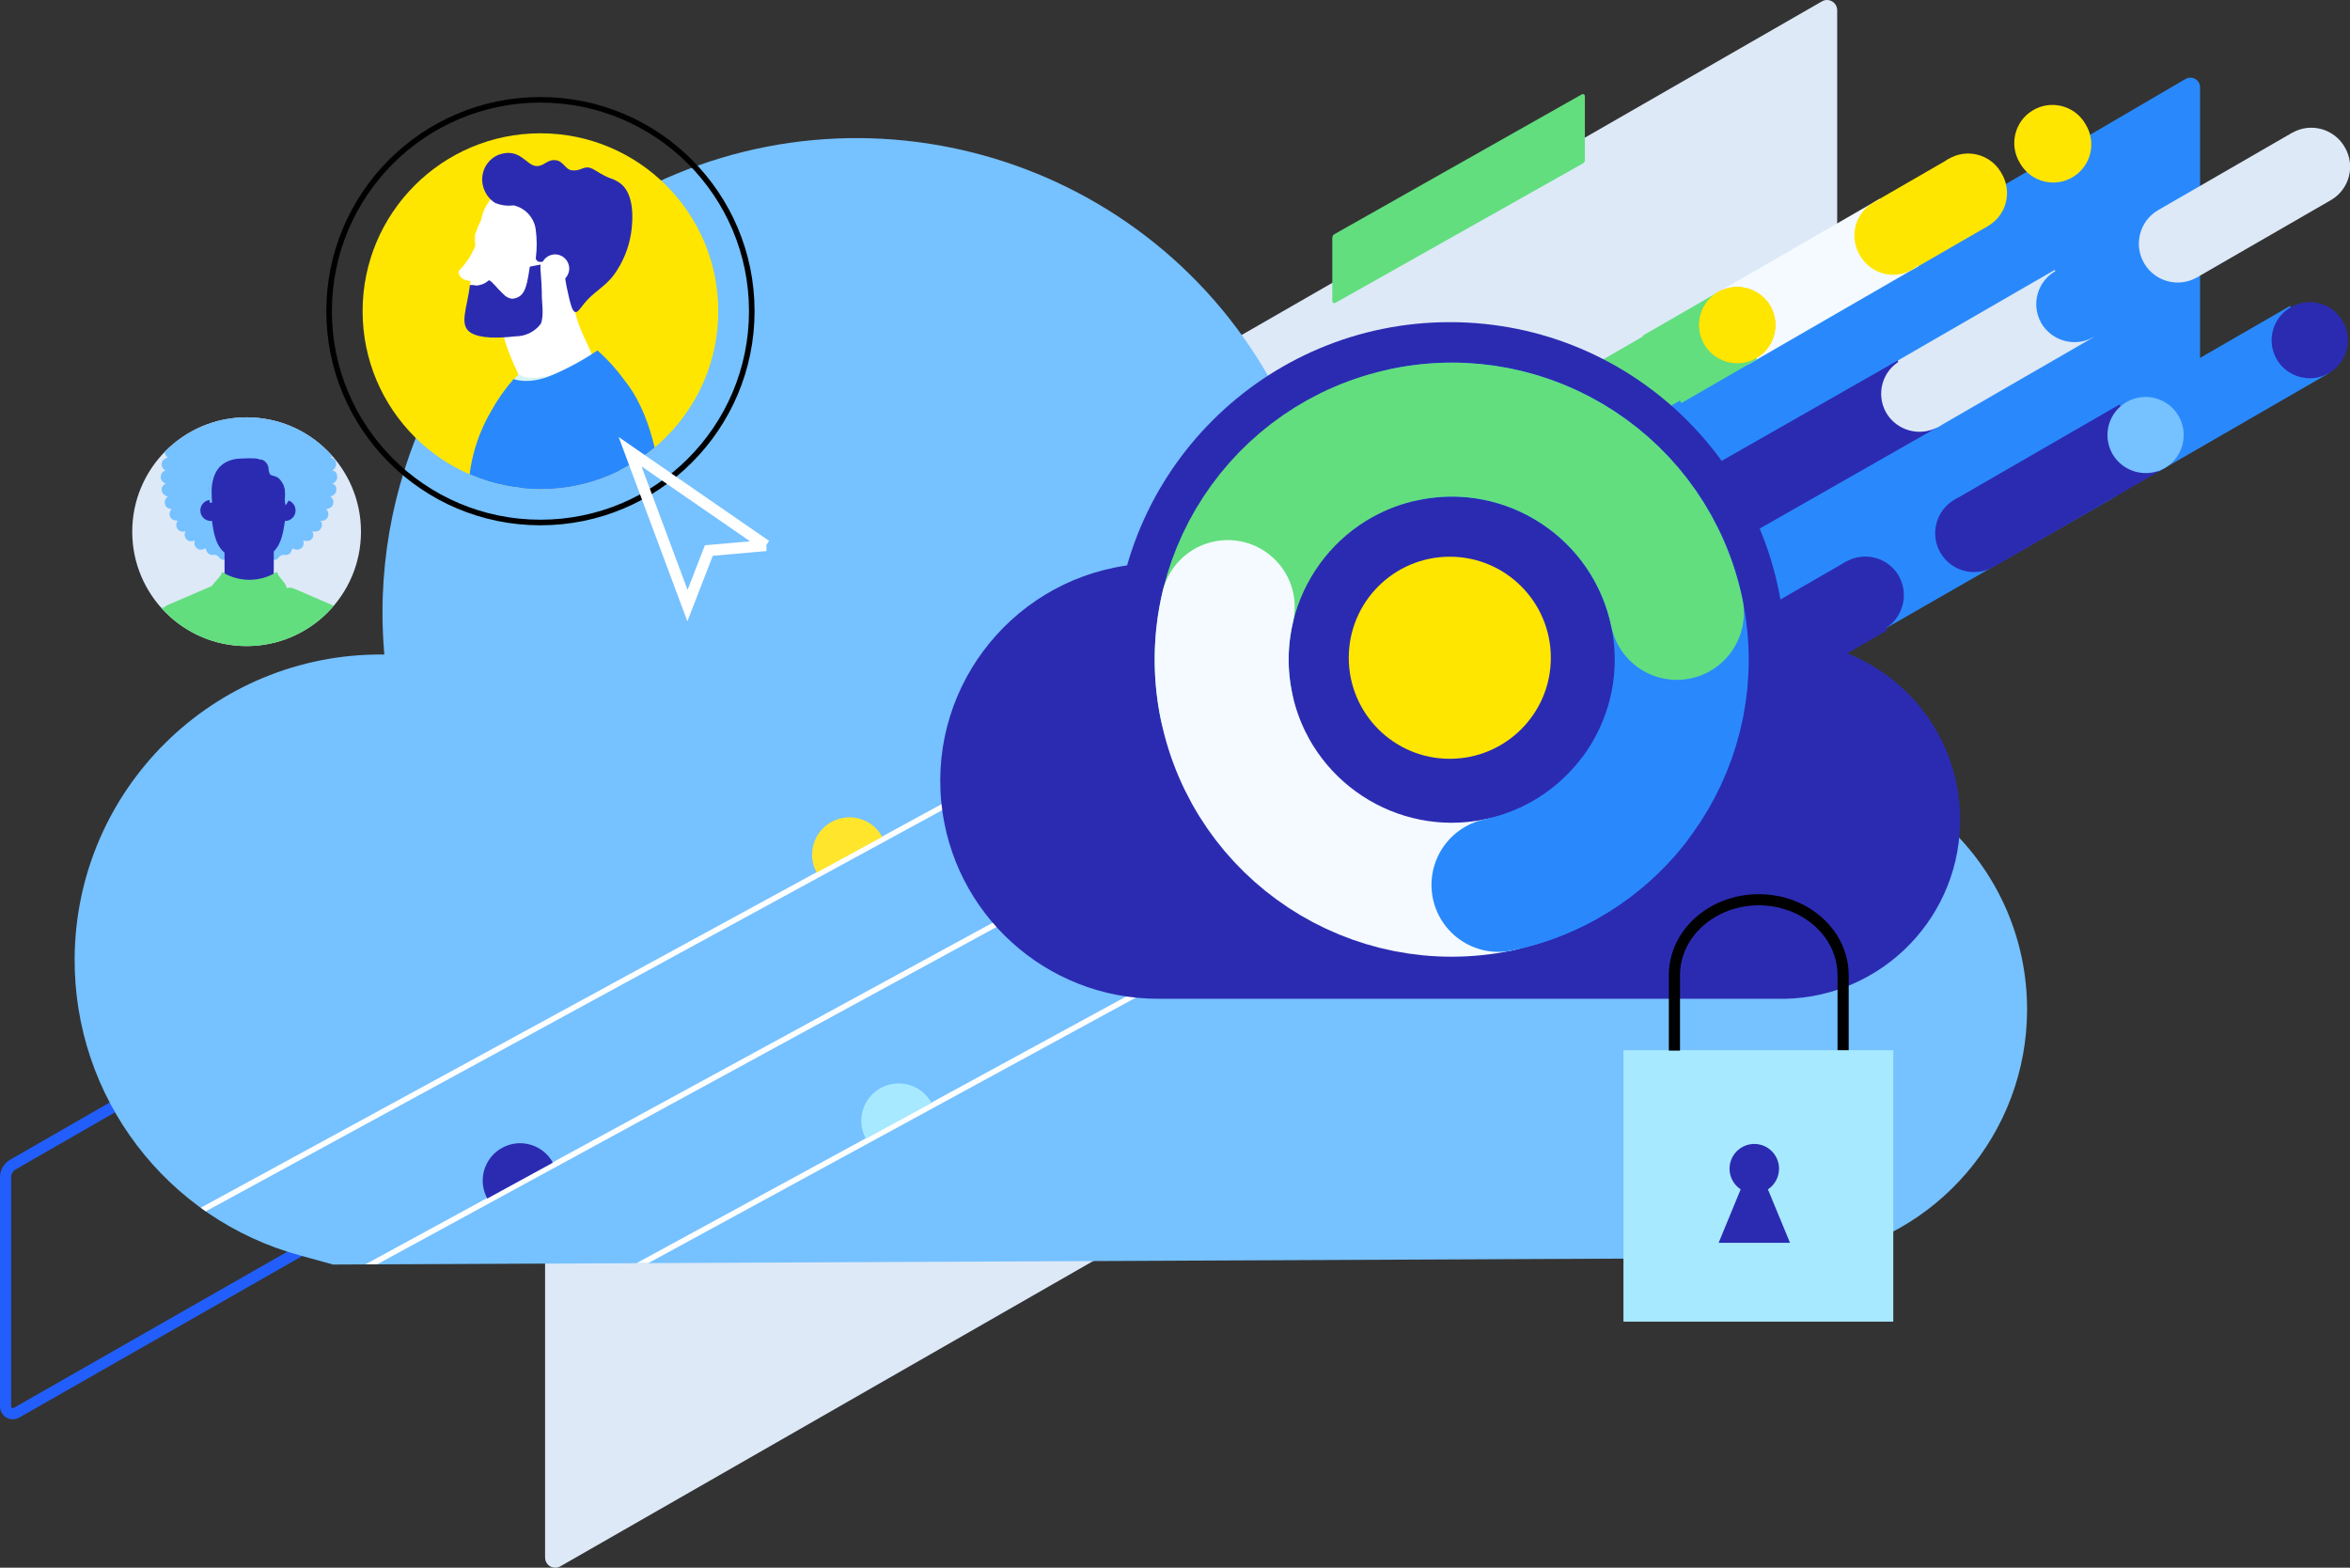
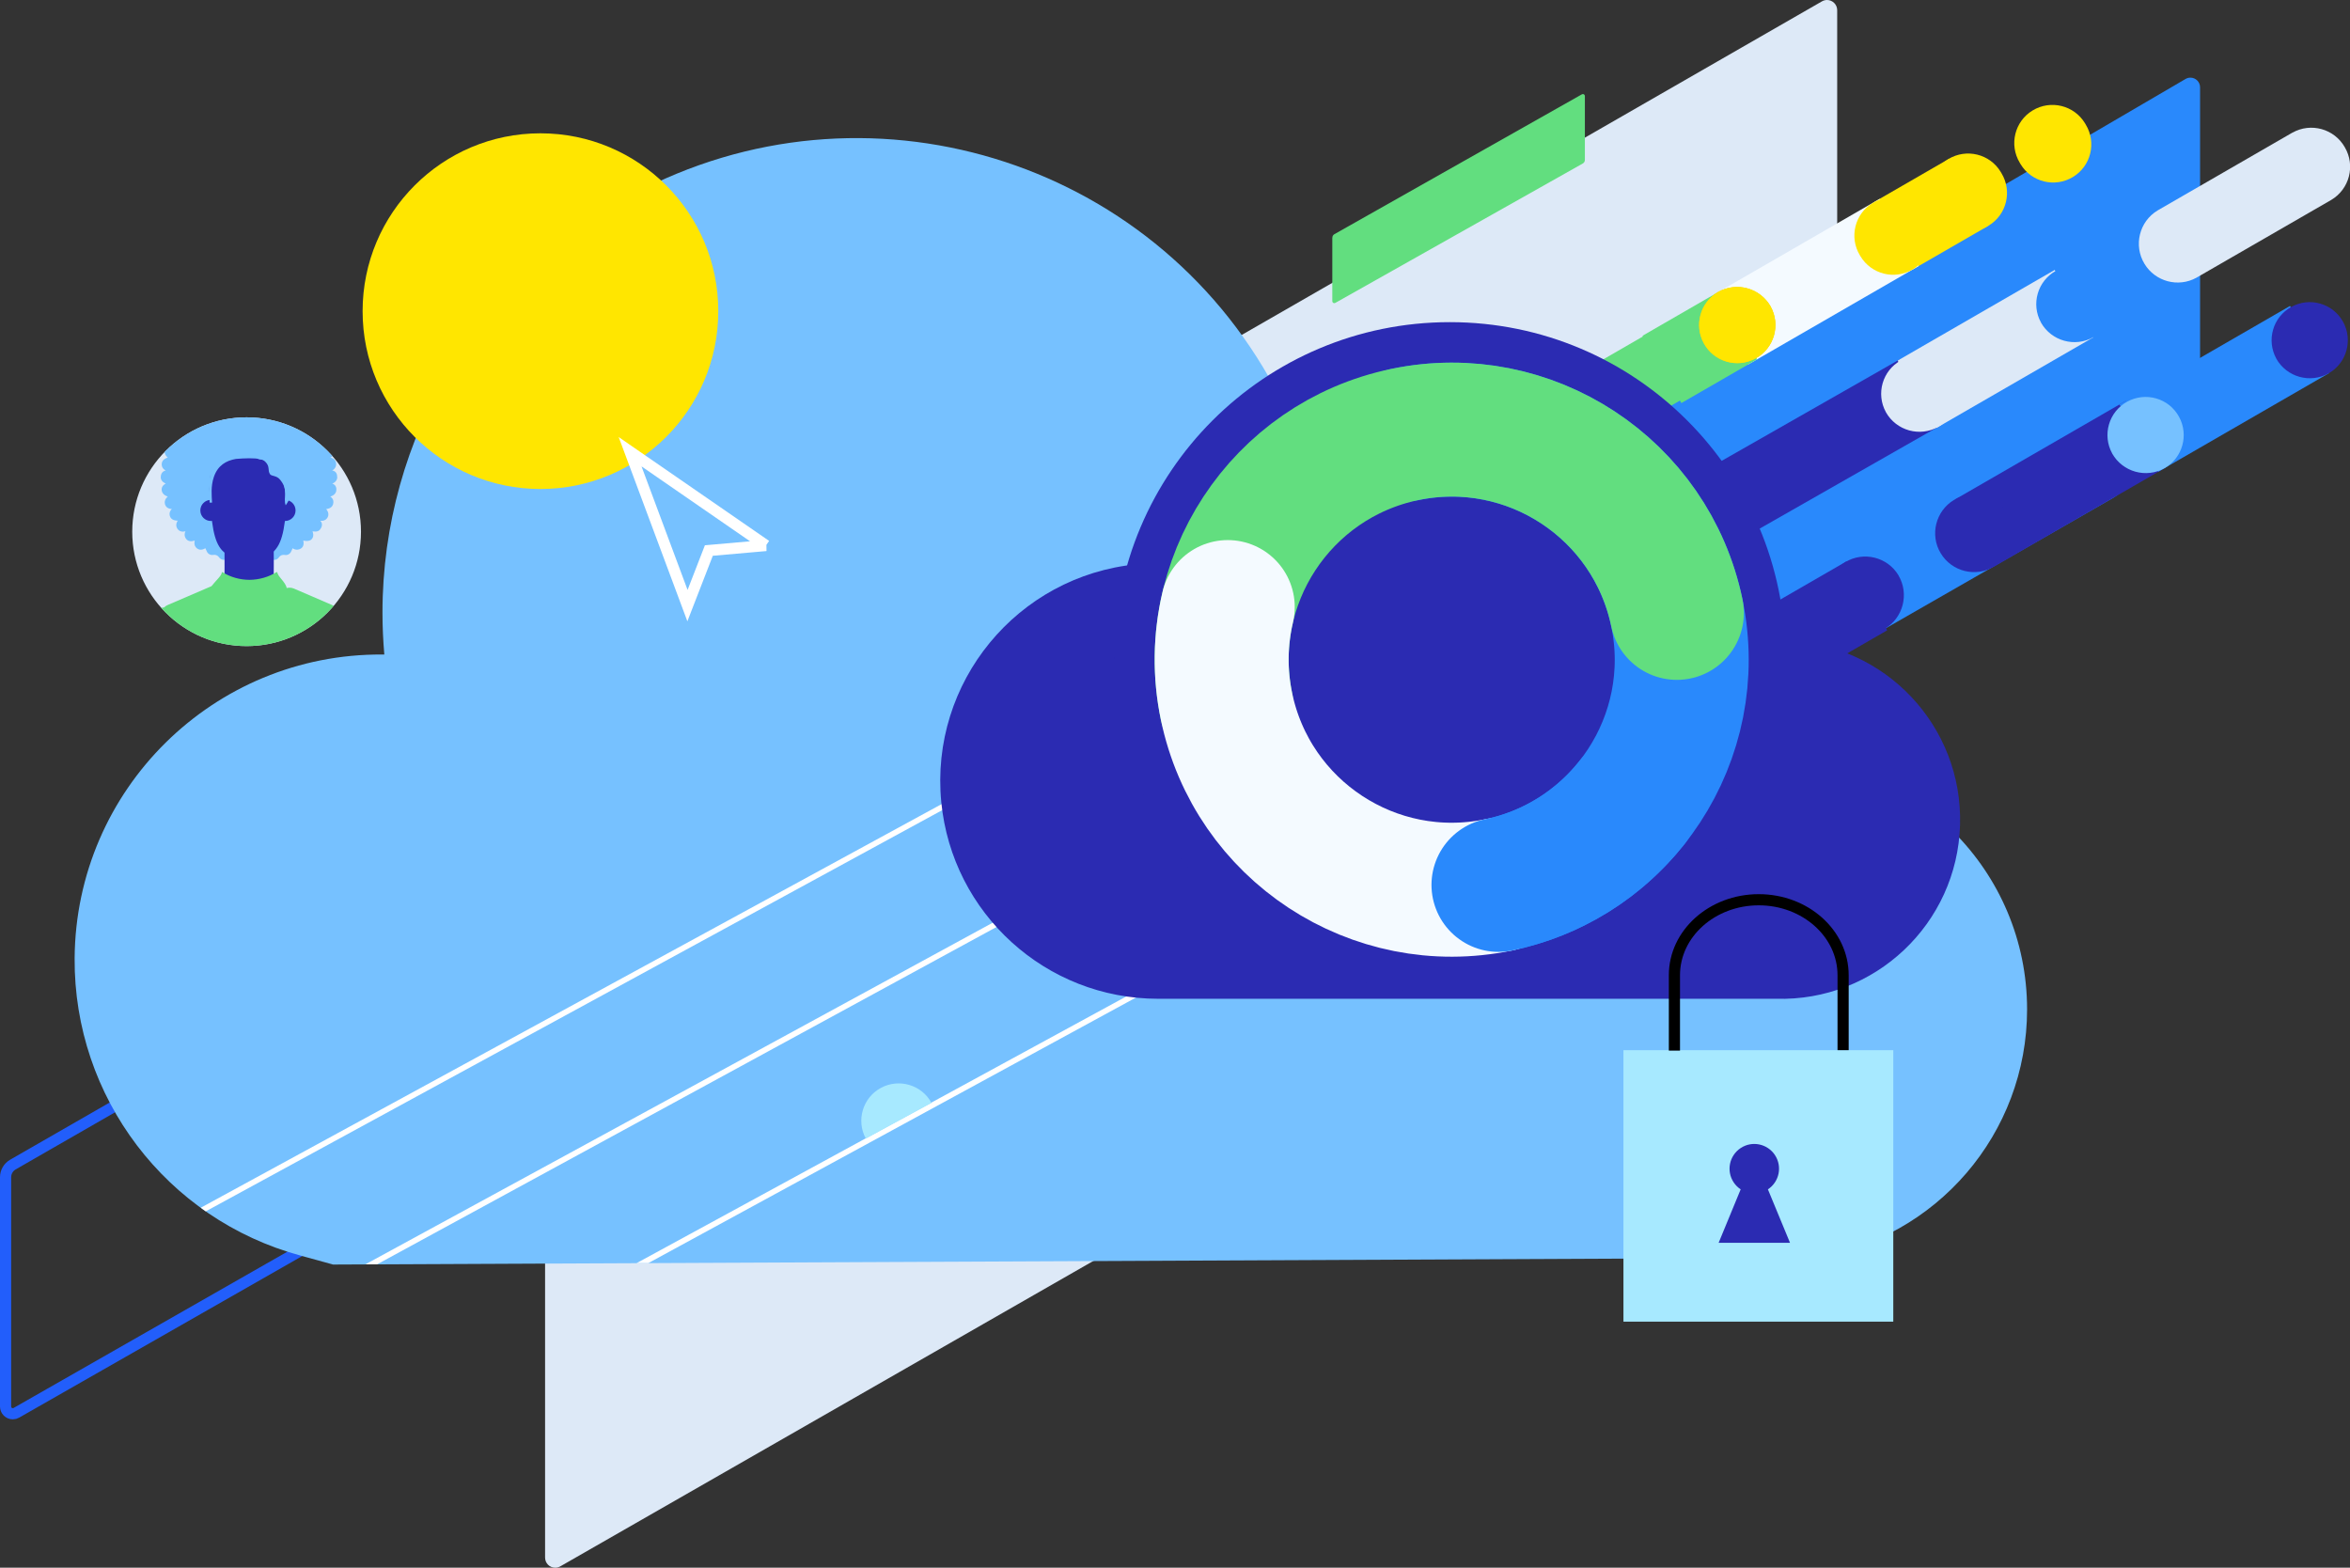
<svg xmlns="http://www.w3.org/2000/svg" id="Layer_2" viewBox="0 0 421 280.84">
  <rect x="0" y="0" width="421" height="280.84" fill="#333333" stroke="none" />
  <defs>
    <style>
      .cls-1, .cls-2, .cls-3, .cls-4, .cls-5, .cls-6, .cls-7, .cls-8, .cls-9 {
        fill: none;
      }

      .cls-10 {
        fill: #fcf097;
      }

      .cls-11 {
        fill: #5340ff;
      }

      .cls-12 {
        fill: #aa7463;
      }

      .cls-2, .cls-3, .cls-4, .cls-5, .cls-6, .cls-7, .cls-8 {
        stroke-miterlimit: 10;
      }

      .cls-2, .cls-8 {
        stroke: #fff;
      }

      .cls-13 {
        fill: #ffd000;
      }

      .cls-14 {
        fill: #ec7383;
      }

      .cls-15 {
        fill: #2b2bb2;
      }

      .cls-3 {
        stroke: #f4faff;
      }

      .cls-3, .cls-6, .cls-7 {
        stroke-linecap: round;
        stroke-width: 24px;
      }

      .cls-16 {
        clip-path: url(#clippath-1);
      }

      .cls-17 {
        clip-path: url(#clippath-3);
      }

      .cls-18 {
        clip-path: url(#clippath-4);
      }

      .cls-19 {
        clip-path: url(#clippath-2);
      }

      .cls-20 {
        clip-path: url(#clippath-6);
      }

      .cls-21 {
        clip-path: url(#clippath-5);
      }

      .cls-22 {
        fill: #fff;
      }

      .cls-23 {
        fill: #ffe600;
      }

      .cls-24 {
        fill: #ffe600;
      }

      .cls-25 {
        fill: #2b2bb2;
      }

      .cls-26 {
        fill: #62de7f;
      }

      .cls-4 {
        stroke-width: 2px;
      }

      .cls-4, .cls-5 {
        stroke: #000;
      }

      .cls-27 {
        fill: #a7e9ff;
      }

      .cls-28 {
        fill: #f4faff;
      }

      .cls-29 {
        fill: #2989fc;
      }

      .cls-30 {
        fill: #2989fc;
      }

      .cls-31 {
        fill: #e9b09f;
      }

      .cls-32 {
        fill: #76c1ff;
      }

      .cls-33 {
        fill: #76c1ff;
      }

      .cls-34 {
        fill: #ffe62d;
      }

      .cls-35 {
        fill: #d5f4f2;
      }

      .cls-36 {
        fill: #5fc1ff;
      }

      .cls-37 {
        fill: #dde9f7;
      }

      .cls-38 {
        fill: #dde9f7;
      }

      .cls-6 {
        stroke: #2989fc;
      }

      .cls-39 {
        clip-path: url(#clippath);
      }

      .cls-7 {
        stroke: #62de7f;
      }

      .cls-8, .cls-9 {
        stroke-width: 2px;
      }

      .cls-9 {
        stroke: #225efb;
      }
    </style>
    <clipPath id="clippath">
      <path id="Path_210084-2" class="cls-1" d="M363.15,180.83c0-24.85-20.15-45-45-45h-.28c.19-2,.28-4.03.28-6.08-.02-35.91-29.15-65.01-65.06-64.99-8.45,0-16.82,1.66-24.64,4.86-22.17-41.38-73.69-56.96-115.07-34.79-27.62,14.8-44.86,43.59-44.86,74.92,0,2.53.12,5.03.33,7.5h-.33c-30.26-.2-54.95,24.17-55.15,54.42-.16,24.88,16.45,46.74,40.46,53.25l5.83,1.61,265.28-1.22c21.98-3.36,38.21-22.26,38.21-44.49" />
    </clipPath>
    <clipPath id="clippath-1">
      <rect class="cls-1" x="143.87" y="146.83" width="13.39" height="6.69" transform="translate(-53.57 90.59) rotate(-28.65)" />
    </clipPath>
    <clipPath id="clippath-2">
      <rect class="cls-1" x="84.88" y="205.21" width="13.39" height="6.69" transform="translate(-88.84 69.51) rotate(-28.67)" />
    </clipPath>
    <clipPath id="clippath-3">
      <rect class="cls-1" x="101.6" y="18.82" width="319.4" height="191.54" />
    </clipPath>
    <clipPath id="clippath-4">
      <circle id="mask-2" class="cls-38" cx="44.18" cy="95.25" r="20.49" />
    </clipPath>
    <clipPath id="clippath-5">
-       <circle class="cls-24" cx="96.82" cy="55.74" r="31.86" />
-     </clipPath>
+       </clipPath>
    <clipPath id="clippath-6">
      <rect class="cls-1" x="67.79" y="16.97" width="58.06" height="77.54" rx="2.81" ry="2.81" transform="translate(-.06 .11) rotate(-.06)" />
    </clipPath>
  </defs>
  <g id="Layer_1-2">
    <g>
      <g id="Group_181241">
        <path id="Path_190290" class="cls-37" d="M97.65,133.85v145.17c0,1.01.81,1.82,1.82,1.82.32,0,.64-.09.92-.25l226.93-130.02c1.12-.65,1.81-1.85,1.81-3.15V1.82c0-1-.82-1.82-1.82-1.82-.32,0-.64.09-.92.25L99.45,130.71c-1.11.65-1.8,1.85-1.8,3.14Z" />
      </g>
      <path id="Path_190290-5" class="cls-29" d="M297.55,71.07v54.73c0,.96.77,1.73,1.73,1.73.31,0,.61-.08.87-.23l92.27-53.52c1.06-.62,1.72-1.76,1.72-2.99V15.64c0-.96-.77-1.73-1.73-1.73-.31,0-.61.08-.88.24l-92.27,53.94c-1.06.62-1.71,1.75-1.71,2.98Z" />
      <path id="Path_190290-3" class="cls-9" d="M1,210.88v41.08c0,.72.58,1.3,1.3,1.3.23,0,.45-.06.65-.18l79.85-45.58c.8-.46,1.29-1.32,1.29-2.24v-41.4c0-.72-.58-1.3-1.3-1.3-.23,0-.46.06-.66.18L2.28,208.64c-.79.47-1.28,1.32-1.28,2.24Z" />
      <path id="Path_210084" class="cls-32" d="M363.15,180.83c0-24.85-20.15-45-45-45h-.28c.19-2,.28-4.03.28-6.08-.02-35.91-29.15-65.01-65.06-64.99-8.45,0-16.82,1.66-24.64,4.86-22.17-41.38-73.69-56.96-115.07-34.79-27.62,14.8-44.86,43.59-44.86,74.92,0,2.53.12,5.03.33,7.5h-.33c-30.26-.2-54.95,24.17-55.15,54.42-.16,24.88,16.45,46.74,40.46,53.25l5.83,1.61,265.28-1.22c21.98-3.36,38.21-22.26,38.21-44.49" />
      <g class="cls-39">
        <g>
          <line class="cls-2" x1="260.23" y1="94.75" x2="34.04" y2="217.97" />
          <line class="cls-2" x1="260.23" y1="121" x2="37.41" y2="242.34" />
          <line class="cls-2" x1="260.23" y1="147.24" x2="37.41" y2="268.58" />
          <g id="Group_181263">
            <g class="cls-16">
              <g id="Group_181260">
-                 <path id="Path_210636" class="cls-34" d="M158.05,149.9c-1.77-3.24-5.84-4.44-9.08-2.66-3.24,1.77-4.44,5.84-2.66,9.08l11.75-6.42Z" />
+                 <path id="Path_210636" class="cls-34" d="M158.05,149.9l11.75-6.42Z" />
              </g>
            </g>
          </g>
          <g id="Group_181292">
            <g class="cls-19">
              <g id="Group_181260-5">
-                 <path id="Path_210636-5" class="cls-25" d="M99.05,208.28c-1.77-3.24-5.84-4.44-9.09-2.66-3.24,1.77-4.44,5.84-2.66,9.09l11.75-6.42Z" />
-               </g>
+                 </g>
            </g>
          </g>
          <g id="Group_181260-2">
            <path id="Path_210636-2" class="cls-27" d="M166.88,197.58c-1.76-3.25-5.83-4.45-9.08-2.69-3.25,1.76-4.45,5.83-2.69,9.08l11.77-6.39Z" />
          </g>
        </g>
      </g>
      <path id="Path_179169" class="cls-15" d="M318.15,114.68h-.22c-2.94-32.35-31.55-56.19-63.9-53.25-23.15,2.1-42.88,17.64-50.36,39.65-21.44,2.09-37.13,21.17-35.04,42.61,1.95,19.98,18.75,35.23,38.82,35.23h110.7c17.71.52,32.48-13.42,32.99-31.13.52-17.71-13.42-32.48-31.13-32.99h0c-.62-.02-1.24-.02-1.87,0v-.12Z" />
      <g id="Group_181258">
        <g class="cls-17">
          <g id="Group_181257">
            <path id="Path_210598" class="cls-30" d="M286.99,141.72l91.66-52.58c3.29-1.99,4.35-6.26,2.37-9.56-1.93-3.2-6.05-4.31-9.33-2.5l-91.66,52.58c-3.29,1.99-4.34,6.27-2.35,9.56,1.93,3.2,6.04,4.3,9.31,2.5" />
            <path id="Path_210599" class="cls-36" d="M277.6,139.1c-1.82-3.3-.63-7.46,2.68-9.28,3.3-1.82,7.46-.63,9.28,2.68,1.8,3.26.66,7.36-2.56,9.22-3.32,1.87-7.52.7-9.4-2.61" />
            <rect id="Rectangle_91172" class="cls-25" x="351.4" y="79.69" width="35.28" height="13.92" transform="translate(6.12 196.13) rotate(-30)" />
            <rect id="Rectangle_91173" class="cls-30" x="380.82" y="62.7" width="35.28" height="13.92" transform="translate(18.55 208.56) rotate(-30)" />
            <path id="Path_210600" class="cls-25" d="M357.24,101.49c-3.29,1.98-7.57.92-9.56-2.37s-.92-7.57,2.37-9.56c3.29-1.98,7.57-.92,9.56,2.37.02.04.04.08.07.11,1.93,3.28.84,7.51-2.44,9.44" />
            <path id="Path_210601" class="cls-33" d="M378.4,81.24c-1.82-3.3-.63-7.46,2.68-9.28,3.3-1.82,7.46-.63,9.28,2.68,1.8,3.26.66,7.36-2.56,9.22-3.32,1.87-7.52.7-9.4-2.61" />
            <path id="Path_210602" class="cls-25" d="M407.81,64.26c-1.83-3.3-.63-7.46,2.67-9.28,3.3-1.83,7.46-.63,9.28,2.67,1.8,3.26.66,7.36-2.56,9.22-3.32,1.87-7.52.7-9.4-2.61" />
            <path id="Path_210603" class="cls-36" d="M276.37,109c-1.82-3.3-.63-7.46,2.68-9.28,3.3-1.82,7.46-.63,9.28,2.68,1.8,3.26.66,7.36-2.56,9.22-3.32,1.87-7.52.7-9.4-2.61" />
            <path id="Path_210604" class="cls-25" d="M340.29,64.4l6.96,12.05-45.35,25.85-6.96-12.05,45.35-25.85Z" />
            <rect id="Rectangle_91174" class="cls-37" x="341.26" y="55.54" width="32.48" height="13.92" transform="translate(16.65 187.13) rotate(-30)" />
            <path id="Path_210605" class="cls-11" d="M292.51,99.69c-1.82-3.3-.63-7.46,2.68-9.28,3.3-1.82,7.46-.63,9.28,2.68,1.8,3.26.66,7.36-2.56,9.22-3.32,1.87-7.52.7-9.4-2.61" />
            <path id="Path_210606" class="cls-37" d="M337.86,73.84c-1.82-3.3-.63-7.46,2.68-9.28,3.3-1.82,7.46-.63,9.28,2.68,1.8,3.26.66,7.36-2.56,9.22-3.32,1.87-7.52.7-9.4-2.61" />
            <path id="Path_210607" class="cls-30" d="M365.65,57.79c-1.83-3.3-.63-7.46,2.67-9.28,3.3-1.83,7.46-.63,9.28,2.67,1.8,3.26.66,7.36-2.56,9.22-3.32,1.87-7.52.7-9.4-2.61" />
            <rect id="Rectangle_91175" class="cls-23" x="338.04" y="31.42" width="15.66" height="13.92" transform="translate(27.15 178.08) rotate(-30)" />
            <rect id="Rectangle_91176" class="cls-28" x="307.31" y="43.5" width="35.28" height="13.92" transform="translate(18.31 169.24) rotate(-30)" />
            <path id="Path_210608" class="cls-23" d="M358.57,31.04c1.95,3.23.92,7.43-2.31,9.38-3.23,1.95-7.43.92-9.38-2.31-.05-.08-.1-.16-.14-.24-1.95-3.23-.92-7.43,2.31-9.38s7.43-.92,9.38,2.31c.05.08.1.16.14.24" />
            <path id="Path_210609" class="cls-23" d="M345.01,38.88c1.94,3.24.89,7.43-2.34,9.37s-7.43.89-9.37-2.34c-.04-.07-.08-.13-.12-.2-1.94-3.24-.89-7.43,2.34-9.37,3.24-1.94,7.43-.89,9.37,2.34.04.07.08.13.12.2" />
            <path id="Path_210610" class="cls-10" d="M317.21,54.92c1.82,3.3.63,7.46-2.68,9.28-3.3,1.82-7.46.63-9.28-2.68-1.8-3.26-.66-7.36,2.56-9.22,3.32-1.87,7.52-.7,9.4,2.61" />
            <rect id="Rectangle_91177" class="cls-26" x="296.68" y="55.3" width="15.66" height="13.92" transform="translate(9.67 160.6) rotate(-30)" />
            <path id="Path_210611" class="cls-26" d="M283.15,82.04l-6.48-11.57,30.55-17.64,6.48,11.57-30.55,17.64Z" />
            <path id="Path_210612" class="cls-13" d="M317.21,54.92c1.82,3.3.63,7.46-2.68,9.28-3.3,1.82-7.46.63-9.28-2.68-1.8-3.26-.66-7.36,2.56-9.22,3.32-1.87,7.52-.7,9.4,2.61" />
            <path id="Path_210613" class="cls-23" d="M317.21,54.92c1.82,3.3.63,7.46-2.68,9.28-3.3,1.82-7.46.63-9.28-2.68-1.8-3.26-.66-7.36,2.56-9.22,3.32-1.87,7.52-.7,9.4,2.61" />
            <path id="Path_210614" class="cls-10" d="M287.68,71.64c1.82,3.3.63,7.46-2.68,9.28-3.3,1.82-7.46.63-9.28-2.68-1.8-3.26-.66-7.36,2.56-9.22,3.32-1.87,7.52-.7,9.4,2.61" />
            <path id="Path_210615" class="cls-38" d="M410.66,23.77l-24.13,13.93c-3.29,1.99-4.34,6.27-2.35,9.56,1.93,3.19,6.04,4.29,9.31,2.49l24.14-13.93c3.28-1.94,4.37-6.16,2.44-9.44-1.87-3.31-6.08-4.48-9.39-2.61" />
            <path id="Path_210616" class="cls-23" d="M361.84,29.16c-1.95-3.23-.92-7.43,2.31-9.38,3.23-1.95,7.43-.92,9.38,2.31.05.08.1.16.14.24,1.95,3.23.92,7.43-2.31,9.38-3.23,1.95-7.43.92-9.38-2.31-.05-.08-.1-.16-.14-.24" />
            <path id="Path_210626" class="cls-25" d="M338.09,112.91l-19.93,11.51-.32-16.38,12.97-7.49,7.28,12.37Z" />
            <path id="Path_210627" class="cls-25" d="M340.11,103.06c-1.98-3.29-6.25-4.34-9.54-2.36-3.29,1.98-4.34,6.25-2.36,9.54,1.95,3.24,6.15,4.32,9.42,2.43,3.33-1.97,4.44-6.27,2.48-9.6" />
            <path id="Path_210628" class="cls-15" d="M319.87,117.84c0,33.21-26.92,60.13-60.13,60.13-33.21,0-60.13-26.92-60.13-60.13,0-33.21,26.92-60.13,60.13-60.13,33.21,0,60.13,26.92,60.13,60.13h0" />
            <path id="Path_210629" class="cls-6" d="M251.69,77.84c22.28-4.63,44.09,9.68,48.72,31.96,4.63,22.28-9.68,44.09-31.96,48.72" />
            <path id="Path_210630" class="cls-7" d="M219.73,126.55c-4.63-22.28,9.68-44.09,31.96-48.72,22.28-4.63,44.09,9.68,48.72,31.96" />
            <path id="Path_210631" class="cls-3" d="M268.45,158.52c-22.29,4.62-44.11-9.71-48.73-32-1.22-5.87-1.14-11.94.23-17.77" />
            <path id="Path_210632" class="cls-6" d="M292.42,143.7c-5.99,7.61-14.48,12.86-23.97,14.82" />
-             <path id="Path_210633" class="cls-23" d="M277.83,117.84c0,10-8.11,18.09-18.11,18.09-10,0-18.09-8.11-18.09-18.11,0-9.99,8.11-18.09,18.1-18.09,10,0,18.1,8.11,18.1,18.11h0" />
            <path id="Path_210634" class="cls-1" d="M251.51,108.54c0,2.89-2.35,5.23-5.24,5.23-2.89,0-5.23-2.35-5.23-5.24,0-2.89,2.35-5.23,5.24-5.23,2.89,0,5.24,2.35,5.24,5.24h0" />
          </g>
        </g>
      </g>
      <g id="Group_183643">
        <rect id="Rectangle_91200" class="cls-27" x="290.84" y="188.13" width="48.34" height="48.63" />
        <g id="Group_183642">
          <g id="Group_183662">
            <path id="Path_210668" class="cls-4" d="M330.19,188.13v-13.43c0-7.47-6.77-13.52-15.11-13.52s-15.11,6.05-15.11,13.52v13.5" />
            <path id="Path_210669" class="cls-25" d="M320.68,222.64l-3.96-9.58c2.04-1.35,2.61-4.09,1.26-6.14-1.35-2.04-4.09-2.61-6.14-1.26-2.04,1.35-2.61,4.09-1.26,6.14.33.5.76.93,1.26,1.26l-3.95,9.58h12.79Z" />
          </g>
        </g>
      </g>
      <path id="Path_190290-2" class="cls-26" d="M238.68,42.59v11.36c0,.2.16.36.36.36.06,0,.13-.02.18-.05l44.35-24.98c.22-.13.36-.36.36-.62v-11.45c0-.2-.16-.36-.36-.36-.06,0-.13.02-.18.05l-44.35,25.06c-.22.13-.35.36-.35.62Z" />
      <g>
        <g>
          <circle id="mask" class="cls-38" cx="44.18" cy="95.25" r="20.49" />
          <g class="cls-18">
            <g id="persona">
              <g id="head">
                <g id="Group_44912-2">
                  <path class="cls-32" d="M60.43,85.47c-.03.87-.91,1.17-.91,1.17,0,0,.9.19.72,1.3-.13.79-1.08,1.02-1.08,1.02,0,0,.81.4.5,1.4-.25.8-1.23.83-1.23.83,0,0,.67.7.28,1.46-.43.83-1.35.63-1.35.63,0,0,.77.62-.07,1.63-.4.49-1.31.26-1.31.26,0,0,.42.89-.19,1.47-.48.46-1.47.19-1.47.19,0,0,.32.98-.41,1.43-.83.5-1.48-.05-1.48-.05l-.29.62c-.2.43-.67.67-1.13.58h0c-.41-.08-.82.09-1.05.44h0c-.27.39-.76.55-1.21.39h0c-.39-.14-.82-.04-1.11.26h0c-.32.35-.84.43-1.26.2h0c-.36-.2-.81-.17-1.14.09h0c-.37.29-.9.29-1.27,0h0c-.33-.25-.77-.29-1.14-.09h0c-.41.23-.93.15-1.26-.2h0c-.28-.3-.72-.41-1.11-.27h0c-.45.16-.94,0-1.21-.39h0c-.23-.34-.65-.51-1.05-.44h0c-.46.09-.93-.15-1.13-.58l-.29-.62s-.77.58-1.48.05-.41-1.43-.41-1.43c0,0-.92.41-1.47-.19-.64-.68-.19-1.47-.19-1.47,0,0-.9.34-1.43-.41s.05-1.48.05-1.48c0,0-1.01.05-1.34-.63-.43-.88.28-1.46.28-1.46,0,0-.98.03-1.23-.83s.5-1.4.5-1.4c0,0-.91-.22-1.08-1.02-.2-.91.72-1.3.72-1.3,0,0-.94-.33-.91-1.17.04-1.1.91-1.17.91-1.17,0,0-.86-.36-.72-1.3.12-.81,1.08-1.02,1.08-1.02,0,0-.81-.6-.5-1.4.32-.84,1.37-1.31,1.37-1.31,0,0-.69-1.2.12-2.36.79-1.13,1.75-.84,1.75-.84,0,0-.19-.95.42-1.61.56-.6,1.68-.36,1.68-.36,0,0-.52-1.39.64-2.18.92-.63,2.16.06,2.16.06,0,0-.14-1.27,1.04-1.67,1.48-.5,2.01.69,2.01.69,0,0,.17-1.01,1.12-1.15s1.36.64,1.36.64c0,0-.03-.87,1.02-.92.77-.04,1.07.94,1.07.94,0,0,.32-1.25,1.67-1.04,1.38.22,1.11,1.46,1.11,1.46,0,0,.7-.85,1.56-.48s.67,1.2.67,1.2c0,0,.97-.49,1.83-.11.91.4.96,1.44.96,1.44,0,0,.98-.41,1.78.17,1.38,1,.94,2.15.94,2.15,0,0,.99-.27,1.59.54.44.59-.08,1.82-.08,1.82,0,0,.98-.36,1.44.47.39.71-.33,1.36-.33,1.36,0,0,1.05-.2,1.38.73.42,1.17-.64,1.87-.71,1.76,0,0,.92.07,1.07.94.17.98-.71,1.38-.71,1.38,0,0,.95.03.91,1.17Z" />
                  <g id="Group_44910-2">
                    <path id="Path_189402-2" class="cls-15" d="M49.02,106.67l-8.82-.09c.02-2,.07-8.07-.03-10.82l8.81-.41c.1,2.69.07,7.75.04,11.32Z" />
                  </g>
                  <g>
                    <circle class="cls-15" cx="37.78" cy="91.44" r="1.89" />
                    <path class="cls-15" d="M51.43,86.02c-.25-4.09-2.96-6.6-6.89-6.6h0s-.01,0-.02,0-.01,0-.02,0h0c-3.94,0-6.65,2.52-6.89,6.61-.04.7-.1,1.31-.06,2.11.33,5.66.69,8.83,2.3,10.52.53.56,2.17,1.58,4.63,1.7h.05c2.66.02,4.1-1.14,4.63-1.7,1.62-1.7,1.98-4.86,2.3-10.52.05-.79-.01-1.41-.06-2.11Z" />
                  </g>
                  <circle class="cls-15" cx="51.06" cy="91.44" r="1.89" />
                  <path class="cls-32" d="M51.6,85.71c-.26-4.1-2.99-6.62-6.96-6.67h0s-.04,0-.06,0c-.02,0-.04,0-.06,0h0c-3.98.05-6.7,2.58-6.96,6.67-.04.71-.08,1.32-.06,2.13.02.81.03,1.53.05,2.2h.44c-.06-1.21-.26-2.89.32-4.59.71-2.07,2.16-2.92,3.96-3.24,1.62-.13,3.2-.19,4.39.04,1.38.3,2.94,1.18,3.65,2.78.66,1.48.92,3.73.87,5l.44-.32c.02-.66.03-1.06.04-1.87.02-.8-.02-1.42-.06-2.13Z" />
                  <path class="cls-32" d="M47.54,82.73c.88.88.36,1.5.83,2.21.26.4,1.18.21,1.79.97,1.68,2.07.48,3.1,1.02,4.61,1.26-1.72,1.61-4.35.83-6.21s-2.6-3.37-4.85-4.01c-.97-.28-2.01,1.18-1.14,1.78.61.42.89.02,1.52.65Z" />
                </g>
              </g>
              <path id="torso" class="cls-26" d="M65.76,123.74c-.93-5.71-1.77-10.79-1.77-10.79-.32-2.12-1.73-4.1-3.9-4.18-.17-.16-.36-.28-.56-.37l-6.89-2.97c-.41-.17-.86-.2-1.28-.09-.21-1.12-1.63-2.05-1.68-2.84h-.15c-1.45.88-3.11,1.35-4.81,1.37-1.72,0-3.41-.47-4.87-1.37h-.11c.03.57-1.03,1.46-1.86,2.51l-7.86,3.38c-.23.1-.44.24-.61.42-2,.24-3.3,2.11-3.61,4.14,0,0-.86,5.07-1.81,10.78-.01.06-.02.13-.02.19-.08,1.08.74,2.02,1.82,2.1,0,0,0,0,0,0l3.75.26c.99.07,1.88-.61,2.07-1.59l.27-1.41c.53,3.39.87,6.8,1.04,10.23,0,.04,0,.07,0,.11.03.24.13,1.29.13,2.61,0,1.08.88,1.96,1.96,1.96h19.55c1.08,0,1.96-.87,1.96-1.95,0-.87.04-1.74.13-2.61,0-.04,0-.07,0-.11.16-3.61.54-7.22,1.13-10.78l.36,1.94c.18.98,1.07,1.66,2.06,1.6l3.75-.25c.06,0,.12-.01.19-.02,1.07-.17,1.8-1.18,1.63-2.25,0,0,0,0,0,0Z" />
            </g>
          </g>
        </g>
        <g>
-           <circle class="cls-5" cx="96.82" cy="55.74" r="37.86" />
          <g id="Group_88778">
            <g>
              <circle class="cls-24" cx="96.82" cy="55.74" r="31.86" />
              <g class="cls-21">
                <g id="Mask_Group_88040">
                  <g class="cls-20">
                    <g id="Mask_Group_88041">
                      <path id="Path_192022" class="cls-22" d="M93.92,69.46c-.3-.8-.64-1.59-1.02-2.36-1.76-3.78-4.41-9.5-3.06-16.06l13.19,2.71c-.45,2.2.89,5.1,2.08,7.67.78,1.54,1.41,3.16,1.88,4.83l-13.08,3.21Z" />
                      <path id="Path_192023" class="cls-35" d="M115.03,115.97s.53-11.7,1.26-18.7c.5-4.74,1.15-19.78-5.04-28.1-1.36-2.01-2.91-3.9-4.61-5.63,0,0-1.45,1.83-7.12,3.48-5.34,1.55-6.56-.02-6.56-.02-1.83,1.89-3.4,4-4.68,6.29-3.95,7.7-4.84,14.17-3.92,18.85,1.36,6.9,4.2,25.03,4.2,25.03" />
                      <path id="Path_192024" class="cls-14" d="M87.18,146.52l-3.36-57.39,34.55-2.94,7.73,45.85" />
                      <path id="Path_192026" class="cls-31" d="M109.57,116.67l1.32-37.04c-.03-4.6-3.79-8.29-8.38-8.26h0s-.13,0-.13,0c-4.59.1-8.24,3.91-8.13,8.5,0,0,0,0,0,0v.13s2.55,31.72,2.99,36.95" />
                      <g>
                        <path id="Path_192025" class="cls-29" d="M118.37,87c-.5-5.73-2.27-13.64-6.47-18.86-1.42-1.96-3.05-3.76-4.86-5.37-2.56,1.74-5.29,3.22-8.14,4.43-4.22,1.82-6.88.7-6.88.7-1.56,1.77-2.92,3.71-4.06,5.79-2.87,4.92-4.27,10.55-4.05,16.24l34.46-2.92Z" />
                        <path id="Path_192027" class="cls-29" d="M111.05,116.6l-.07-38.05c-.21-5.09-4.51-9.04-9.59-8.83,0,0,0,0,0,0h-.18c-5.08.31-8.95,4.68-8.64,9.75,0,.05,0,.11.01.16.04.35,3.82,31.55,3.82,31.55" />
                      </g>
                      <path id="Path_192029" class="cls-12" d="M84.15,52.04c0-.06.01-.12.02-.19l-.02.19" />
                      <path id="Path_192030" class="cls-22" d="M84.74,59.72c-2.55-1.48-.79-3.64-.5-8.68.12-2.13.77-4.81.93-6.91-.09-.69-.11-1.39-.08-2.09.32-.91.69-1.8,1.11-2.66.57-3.2,3.05-5.72,6.23-6.37,6.36-1.51,13.97-.7,16.76,5.57,1.99,3.98,1.57,8.75-1.1,12.32-1.49,1.64-3.2,3.08-5.07,4.27-2.32,1.63-4.76,3.08-7.3,4.34-2.51,1.01-9.29,1.19-10.98.21" />
                      <path id="Path_192031" class="cls-15" d="M90.13,52.63c.4.49.98.81,1.61.89,1.77-.17,2.31-1.33,2.71-3.06.19-.83.3-1.64.46-2.69.73-.17,1.86-.35,1.93-.37-.1.82.19,2.6.23,5.13-.07,1.37.47,3.99-.2,5.5-1.08,1.41-2.76,2.23-4.54,2.22-3.16.36-6.22.38-7.92-.6-2.31-1.34-.69-4.46-.23-8.58.38-.04.77-.01,1.15.08.84-.05,1.63-.38,2.25-.95.45.04,1.5,1.47,2.55,2.45" />
                      <path id="Path_192032" class="cls-22" d="M85.22,43.85c-.65,1.71-1.65,3.26-2.92,4.57-.45.34.16,1.34.79,1.63.52.19,1.05.32,1.6.41" />
                      <path id="Path_192033" class="cls-15" d="M88.75,36.38c-1.66-1.02-2.56-2.91-2.33-4.84.2-1.69,1.29-3.14,2.85-3.8,3.95-1.43,4.97,1.99,6.89,2.01,1.42.02,1.9-1.36,3.62-1.01,1.12.23,1.58,1.6,2.56,1.75,2,.31,2.25-1.24,4.2-.03,3.15,1.95,2.74,1.19,4.34,2.21,2.75,1.75,2.59,6.42,2.16,9.22-.43,2.64-1.47,5.15-3.04,7.32-1.5,2.07-3.74,3.17-5.3,5.1-1.06,1.31-1.68,2.62-2.39.4-.35-1.1-.54-2.25-.81-3.37-.19-.78-.37-3.23-.97-3.76-.75-.41-1.59-.65-2.45-.68h-1.45c-.28.04-.7-.4-.64-.69.22-1.7.21-3.42-.02-5.12-.29-2.12-1.88-3.84-3.97-4.3-1.1.14-2.23,0-3.26-.42" />
                      <path id="Path_192034" class="cls-22" d="M96.92,47.9c.11-1.39,1.33-2.43,2.73-2.32,1.39.11,2.43,1.33,2.32,2.73-.11,1.39-1.33,2.43-2.73,2.32,0,0,0,0,0,0-1.39-.11-2.43-1.33-2.32-2.73" />
                    </g>
                  </g>
                </g>
              </g>
            </g>
          </g>
          <g id="Group_87846">
            <path id="Path_188682" class="cls-8" d="M137.23,97.72l-10.24.9-3.83,9.87-10.28-27.57,24.34,16.8Z" />
          </g>
        </g>
      </g>
    </g>
  </g>
</svg>